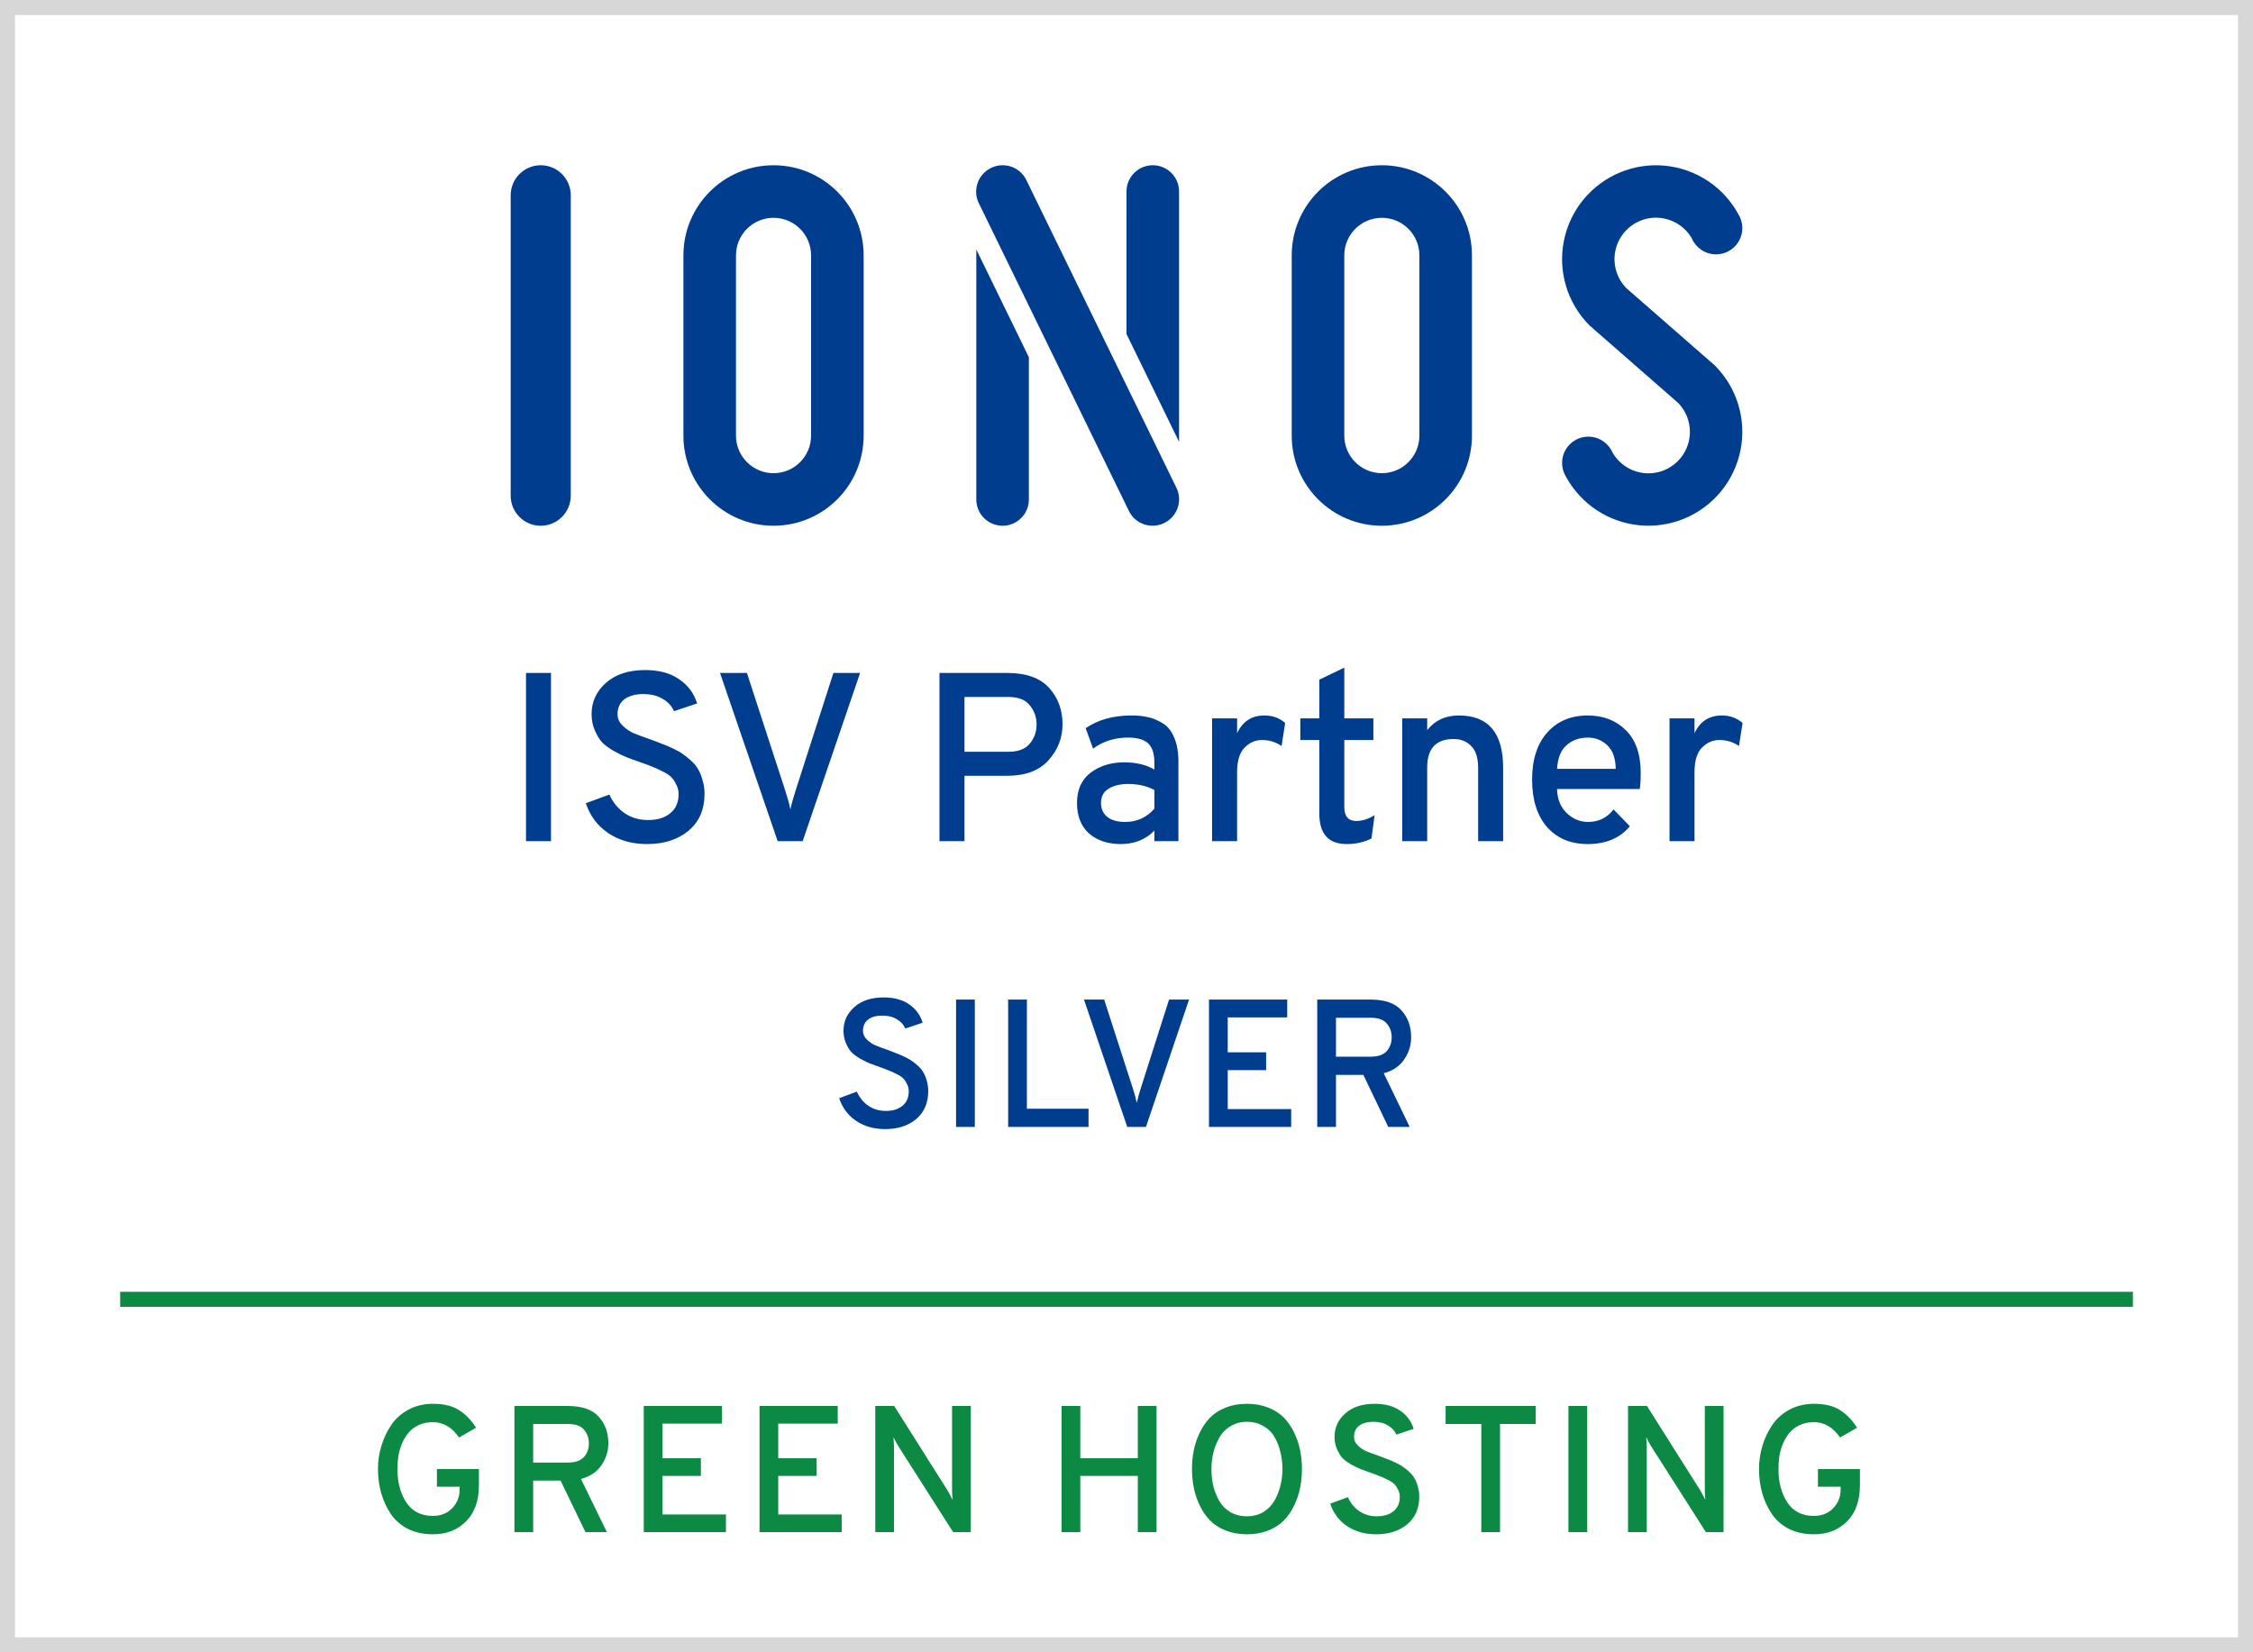
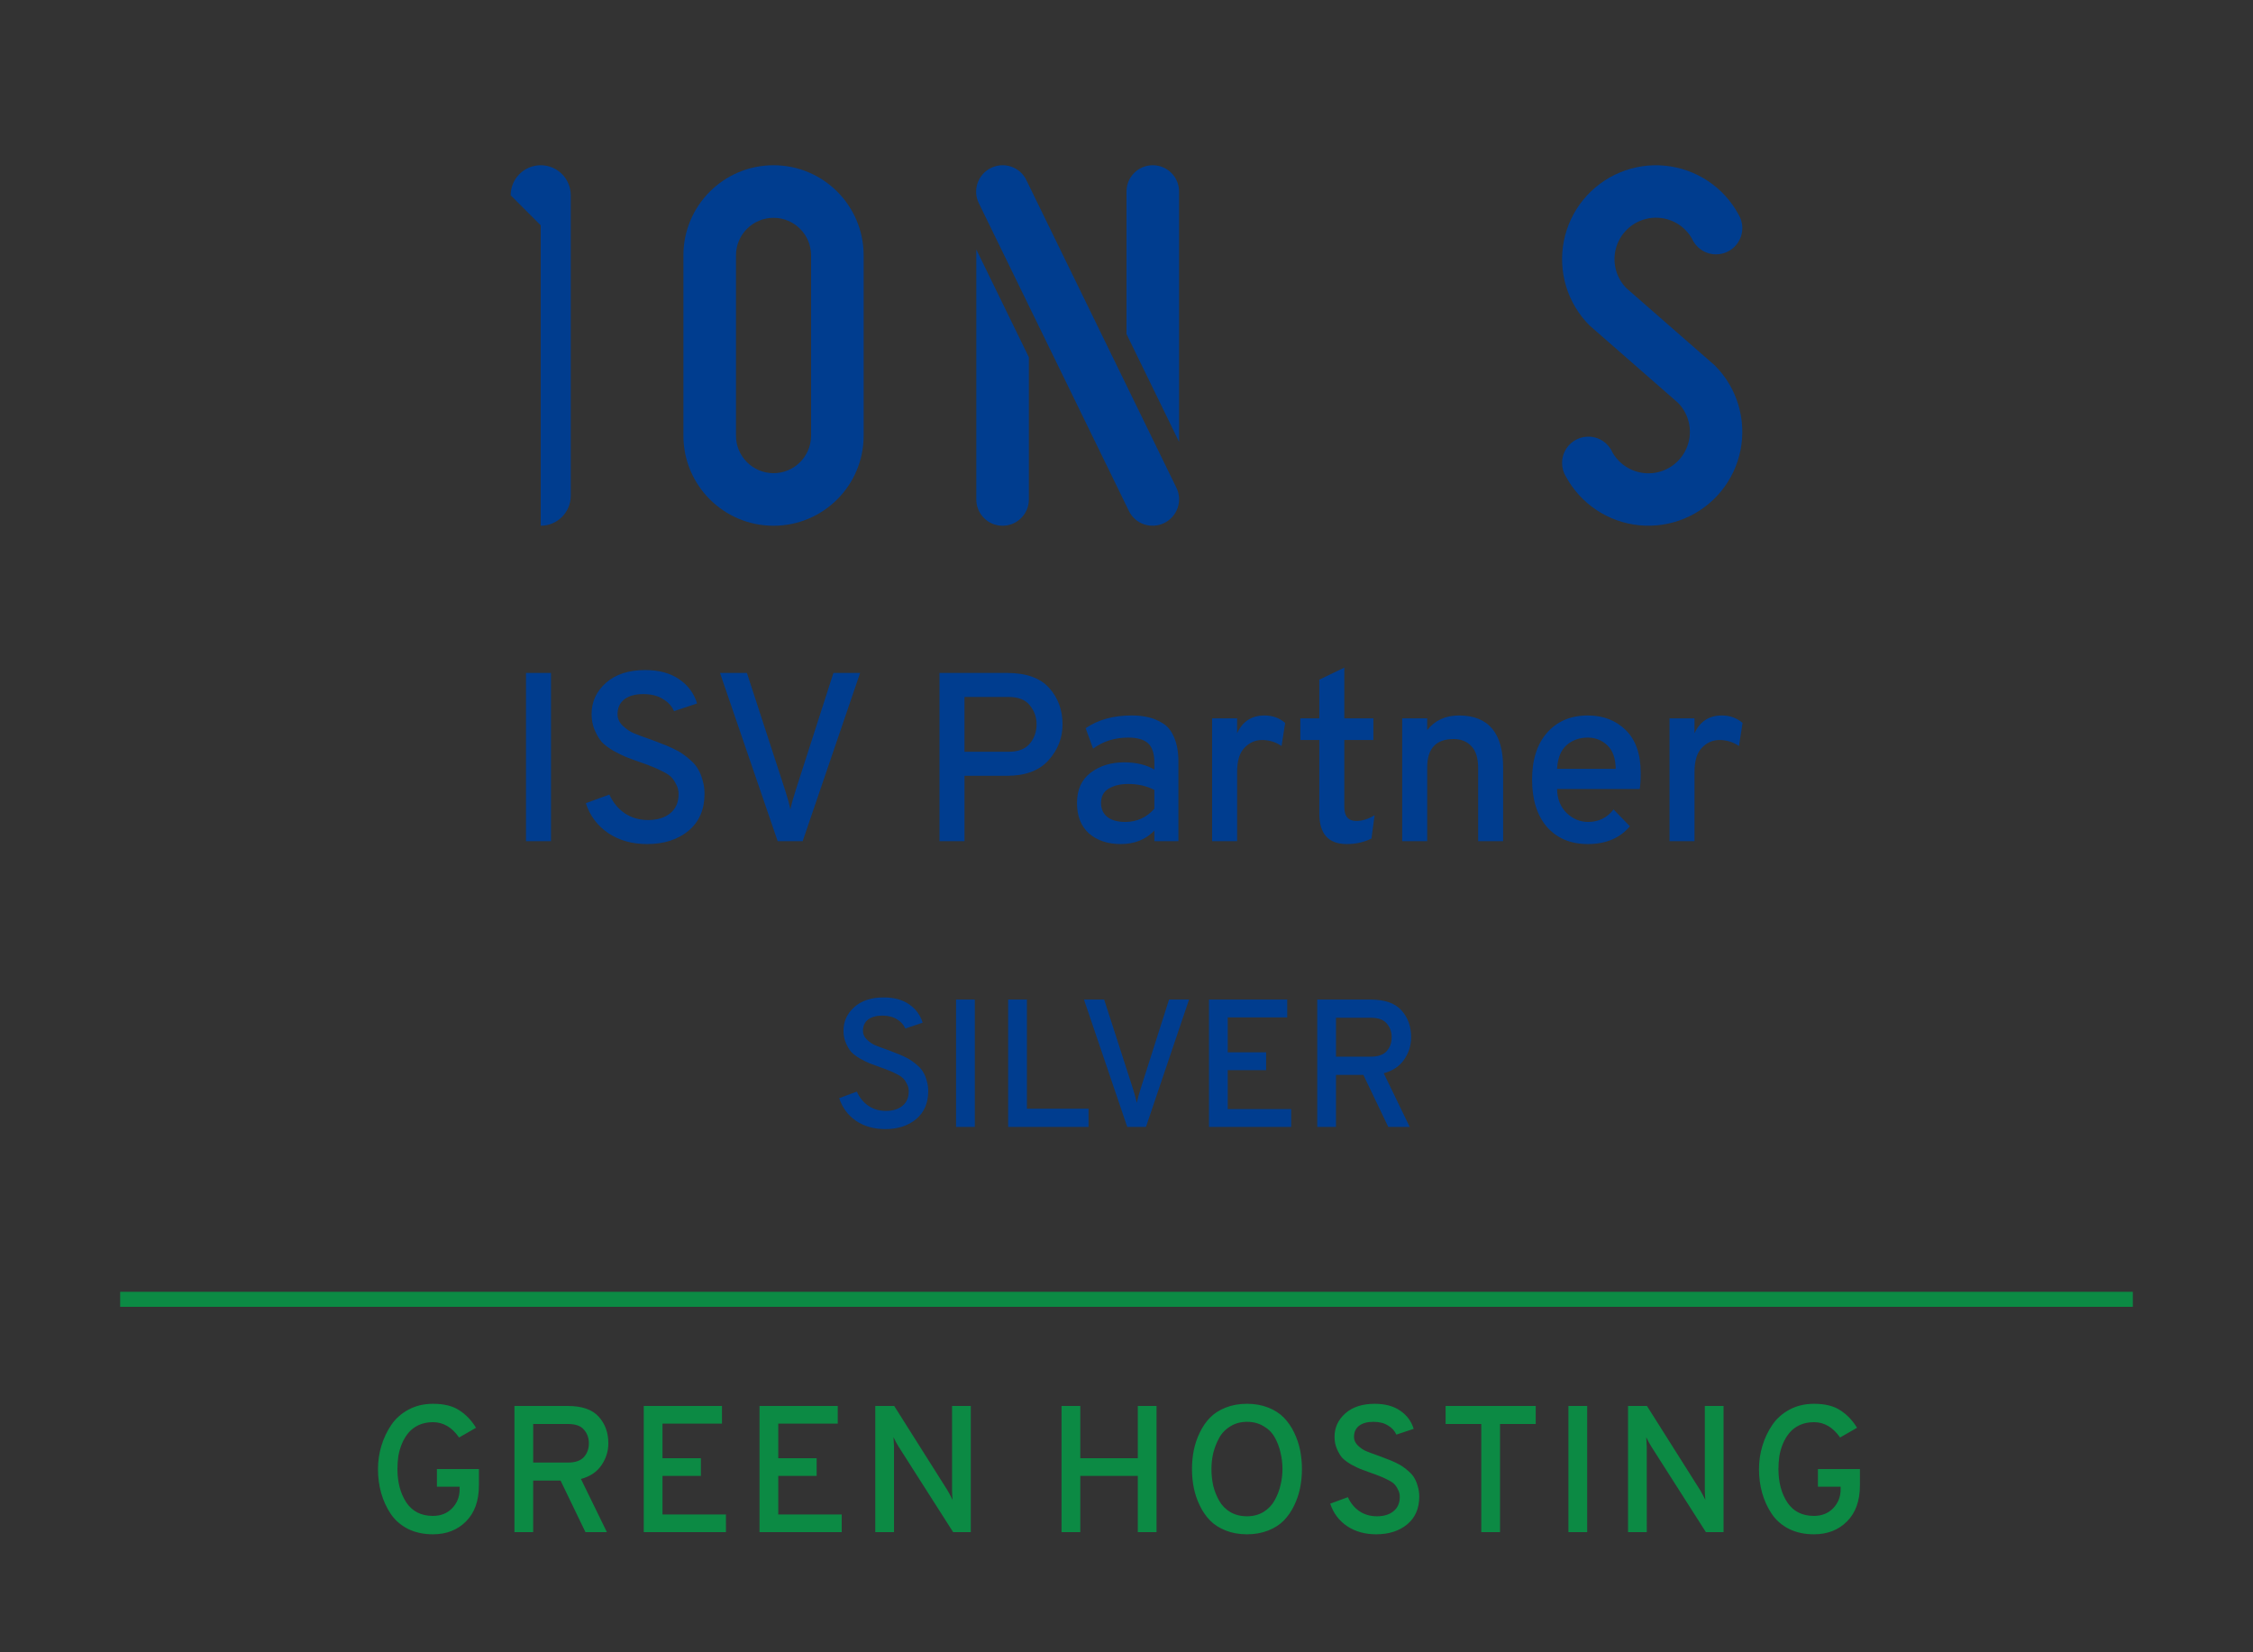
<svg xmlns="http://www.w3.org/2000/svg" fill="none" viewBox="0 0 150 110">
  <rect x="0" y="0" width="150" height="110" fill="#333333" stroke="none" />
-   <path fill="#fff" d="M149.5 109.5H.5V.5h149v109Z" />
-   <path fill="#D7D7D7" d="M1 1v108h148V1H1ZM0 0h150v110H0V0Z" />
-   <path fill="#003D8F" d="M34 13.001c0-1.105.895-2 2-2s2 .895 2 2v20c0 1.105-.895 2-2 2s-2-.895-2-2v-20Z" />
+   <path fill="#003D8F" d="M34 13.001c0-1.105.895-2 2-2s2 .895 2 2v20c0 1.105-.895 2-2 2v-20Z" />
  <path fill="#003D8F" fill-rule="evenodd" d="M51.5 11.001c-3.314 0-6 2.686-6 6v12c0 3.314 2.686 6 6 6s6-2.686 6-6v-12c0-3.314-2.686-6-6-6Zm0 3.5c-1.381 0-2.5 1.119-2.5 2.5v12c0 1.381 1.119 2.5 2.5 2.5s2.5-1.119 2.5-2.5v-12c0-1.381-1.119-2.5-2.5-2.5Z" clip-rule="evenodd" />
  <path fill="#003D8F" d="M65.165 13.522c-.423-.868-.058-1.916.815-2.342.874-.426 1.925-.068 2.348.799L78.326 32.478c.423.868.058 1.916-.816 2.342-.874.426-1.925.068-2.348-.799L65.165 13.522ZM65 16.608V33.251c0 .967.783 1.75 1.75 1.75s1.75-.783 1.75-1.75v-9.467L65 16.608ZM78.5 12.751v16.663l-3.5-7.176v-9.487c0-.967.783-1.75 1.75-1.75s1.75.783 1.75 1.75Z" />
-   <path fill="#003D8F" fill-rule="evenodd" d="M92 11.001c-3.314 0-6 2.686-6 6v12c0 3.314 2.686 6 6 6s6-2.686 6-6v-12c0-3.314-2.686-6-6-6Zm0 3.5c-1.381 0-2.5 1.119-2.5 2.5v12c0 1.381 1.119 2.5 2.5 2.5s2.5-1.119 2.5-2.5v-12c0-1.381-1.119-2.5-2.5-2.5Z" clip-rule="evenodd" />
  <path fill="#003D8F" d="M104.269 19.065c.298.984.835 1.878 1.562 2.605l5.869 5.131.001-.002c.321.321.558.716.69 1.15.132.434.154.894.066 1.34-.089.445-.286.862-.574 1.212-.288.351-.658.625-1.077.799-.419.174-.875.241-1.327.197-.451-.044-.885-.2-1.262-.452-.355-.237-.65-.554-.862-.924-.27-.619-.887-1.051-1.605-1.051-.966 0-1.75.783-1.75 1.75 0 .341.097.658.266.927.483.884 1.173 1.639 2.012 2.199.854.571 1.837.922 2.859 1.023 1.023.101 2.055-.052 3.005-.446.949-.393 1.787-1.015 2.439-1.809.652-.794 1.098-1.738 1.299-2.746.2-1.008.149-2.05-.149-3.034s-.835-1.878-1.562-2.605L108.3 19.201l-.001.002c-.321-.321-.558-.716-.69-1.15-.132-.434-.154-.894-.066-1.339.089-.445.286-.862.574-1.212.288-.351.658-.625 1.077-.799.419-.174.875-.241 1.327-.197.451.044.885.2 1.262.452.355.237.65.553.862.924.27.619.887 1.051 1.605 1.051.967 0 1.75-.783 1.75-1.75 0-.34-.097-.658-.265-.927-.484-.885-1.174-1.639-2.013-2.2-.854-.571-1.837-.922-2.859-1.023-1.023-.101-2.055.052-3.005.446-.949.393-1.787 1.015-2.439 1.809-.652.794-1.098 1.738-1.299 2.746-.2 1.008-.149 2.05.149 3.034ZM35.02 56v-11.2h1.664v11.2h-1.664ZM43.083 56.192c-.992 0-1.851-.24-2.576-.72-.725-.491-1.227-1.157-1.504-2l1.568-.576c.235.523.576.939 1.024 1.248.448.299.965.448 1.552.448.619 0 1.109-.149 1.472-.448.373-.299.56-.725.56-1.28 0-.235-.053-.448-.16-.64-.096-.203-.208-.368-.336-.496-.128-.128-.325-.256-.592-.384-.267-.139-.491-.24-.672-.304-.171-.075-.427-.171-.768-.288-.427-.149-.747-.267-.96-.352-.213-.085-.496-.224-.848-.416-.341-.203-.603-.4-.784-.592-.171-.203-.325-.464-.464-.784-.139-.32-.208-.677-.208-1.072 0-.821.32-1.515.96-2.08.64-.565 1.509-.848 2.608-.848.917 0 1.669.203 2.256.608.597.405.997.944 1.2 1.616l-1.536.512c-.149-.341-.4-.613-.752-.816-.341-.213-.773-.32-1.296-.32-.533 0-.955.117-1.264.352-.299.235-.448.565-.448.992 0 .288.117.544.352.768.235.224.48.389.736.496.256.107.645.251 1.168.432.32.117.555.208.704.272.16.053.389.149.688.288.299.139.528.267.688.384.16.107.347.256.56.448.213.192.373.389.48.592.117.192.213.432.288.72.085.277.128.576.128.896 0 1.045-.357 1.867-1.072 2.464-.715.587-1.632.88-2.752.88ZM51.776 56l-3.84-11.2h1.792l2.544 7.808c.16.491.277.917.352 1.28.075-.363.192-.789.352-1.28l2.512-7.808h1.776l-3.824 11.2h-1.664ZM62.549 56v-11.2h4.496c1.269 0 2.203.331 2.8.992.597.661.896 1.472.896 2.432 0 .896-.309 1.691-.928 2.384-.619.693-1.541 1.04-2.768 1.04h-2.832v4.352h-1.664Zm4.592-5.952c.64 0 1.109-.176 1.408-.528.309-.363.464-.795.464-1.296 0-.48-.149-.901-.448-1.264-.288-.373-.763-.56-1.424-.56h-2.928v3.648h2.928ZM76.856 56v-.704c-.576.597-1.323.896-2.24.896-.864 0-1.568-.235-2.112-.704-.533-.48-.8-1.157-.8-2.032 0-.885.304-1.557.912-2.016.608-.459 1.349-.688 2.224-.688.8 0 1.472.16 2.016.48v-.448c0-.608-.139-1.04-.416-1.296s-.72-.384-1.328-.384c-.896 0-1.675.245-2.336.736l-.496-1.36c.821-.565 1.84-.848 3.056-.848.405 0 .768.037 1.088.112.32.064.645.197.976.4.331.192.587.507.768.944.192.437.288.976.288 1.616v5.296h-1.6Zm-1.936-1.28c.768 0 1.413-.293 1.936-.88v-1.248c-.501-.267-1.083-.4-1.744-.4-.533 0-.971.107-1.312.32-.331.203-.496.517-.496.944 0 .395.139.704.416.928.277.224.677.336 1.2.336ZM80.7 56v-8.176h1.664v.992c.363-.789.971-1.184 1.824-1.184.533 0 .992.165 1.376.496l-.24 1.536c-.395-.267-.827-.4-1.296-.4-.448 0-.837.171-1.168.512-.331.331-.496.875-.496 1.632v4.592h-1.664ZM89.661 56.192c-1.216 0-1.824-.677-1.824-2.032v-4.896h-1.264v-1.44h1.264v-2.576l1.664-.8v3.376h1.936v1.44h-1.936v4.464c0 .619.267.928.8.928.395 0 .8-.128 1.216-.384l-.208 1.552c-.491.245-1.04.368-1.648.368ZM98.412 56v-4.88c0-.651-.149-1.131-.448-1.44-.299-.32-.693-.48-1.184-.48-1.173 0-1.76.629-1.76 1.888v4.912h-1.664v-8.176h1.664v.784c.512-.651 1.216-.976 2.112-.976 1.963 0 2.944 1.163 2.944 3.488v4.88h-1.664ZM105.715 56.192c-1.142 0-2.048-.379-2.72-1.136-.662-.768-.992-1.819-.992-3.152 0-1.333.336-2.379 1.008-3.136.672-.757 1.573-1.136 2.704-1.136 1.024 0 1.866.325 2.528.976.661.651.992 1.6.992 2.848 0 .459-.022.816-.064 1.072h-5.504c.01.651.218 1.179.624 1.584.416.405.896.608 1.44.608.704 0 1.269-.277 1.696-.832l1.088 1.12c-.662.789-1.595 1.184-2.8 1.184Zm-2.048-5.008h3.904c-.011-.704-.198-1.227-.56-1.568-.363-.341-.795-.512-1.296-.512-.566 0-1.04.171-1.424.512-.374.331-.582.853-.624 1.568ZM111.153 56v-8.176h1.664v.992c.362-.789.97-1.184 1.824-1.184.533 0 .992.165 1.376.496l-.24 1.536c-.395-.267-.827-.4-1.296-.4-.448 0-.838.171-1.168.512-.331.331-.496.875-.496 1.632v4.592h-1.664ZM58.931 75.168c-.744 0-1.388-.182-1.932-.545-.544-.371-.92-.876-1.128-1.514l1.176-.436c.176.396.432.711.768.945.336.226.724.339 1.164.339.464 0 .832-.113 1.104-.339.28-.226.42-.549.42-.969 0-.178-.04-.339-.12-.484-.072-.153-.156-.279-.252-.375-.096-.097-.244-.194-.444-.291-.2-.105-.368-.182-.504-.23-.128-.057-.32-.129-.576-.218-.32-.113-.56-.202-.72-.266-.16-.065-.372-.17-.636-.315-.256-.153-.452-.303-.588-.448-.128-.153-.244-.351-.348-.593-.104-.242-.156-.513-.156-.811 0-.622.24-1.146.72-1.574.48-.428 1.132-.642 1.956-.642.688 0 1.252.153 1.692.46.448.307.748.715.9 1.223l-1.152.388c-.112-.258-.3-.464-.564-.618-.256-.162-.58-.242-.972-.242-.4 0-.716.089-.948.266-.224.178-.336.428-.336.751 0 .218.088.412.264.581.176.17.36.295.552.376.192.081.484.19.876.327.24.089.416.158.528.206.12.04.292.113.516.218.224.105.396.202.516.291.12.081.26.194.42.339.16.145.28.295.36.448.088.145.16.327.216.545.064.21.096.436.096.678 0 .791-.268 1.413-.804 1.865-.536.444-1.224.666-2.064.666ZM63.653 75.022v-8.477h1.248v8.477h-1.248ZM67.121 75.022v-8.477h1.248v7.266h4.104v1.211h-5.352ZM75.049 75.022l-2.88-8.477h1.344l1.908 5.91c.12.371.208.694.264.969.056-.275.144-.598.264-.969l1.884-5.91h1.332l-2.868 8.477h-1.248ZM80.492 75.022v-8.477h5.208v1.187h-3.96v2.325h2.556v1.187h-2.556v2.592h4.224v1.187h-5.472ZM87.699 75.022v-8.477h3.54c.952 0 1.64.238 2.064.715.432.476.648 1.074.648 1.792 0 .541-.156 1.037-.468 1.49-.304.444-.756.747-1.356.908l1.728 3.572h-1.428l-1.656-3.463h-1.824v3.463h-1.248Zm1.248-4.675h2.316c.48 0 .832-.121 1.056-.363.224-.25.336-.561.336-.932 0-.355-.108-.658-.324-.908-.208-.258-.564-.388-1.068-.388h-2.316v2.592Z" />
  <path fill="#0C8A44" d="M28.825 102.144c-.624 0-1.18-.12-1.668-.36-.48-.248-.86-.58-1.14-.996-.28-.416-.492-.876-.636-1.38-.144-.504-.216-1.04-.216-1.608 0-.528.076-1.044.228-1.548.152-.504.372-.968.66-1.392.288-.424.672-.764 1.152-1.02.48-.256 1.02-.384 1.62-.384.736 0 1.32.144 1.752.432.44.28.812.668 1.116 1.164l-1.128.648c-.472-.68-1.052-1.02-1.74-1.02-.352 0-.668.064-.948.192-.272.128-.496.296-.672.504-.176.208-.324.452-.444.732-.112.272-.192.548-.24.828-.04.28-.06.568-.06.864 0 .88.196 1.62.588 2.22.4.6.992.9 1.776.9.52 0 .944-.168 1.272-.504.336-.344.504-.768.504-1.272v-.168h-1.512v-1.176h2.796v1.092c0 1.024-.288 1.824-.864 2.4-.568.568-1.3.852-2.196.852ZM34.25 102v-8.4h3.54c.952 0 1.64.236 2.064.708.432.472.648 1.064.648 1.776 0 .536-.156 1.028-.468 1.476-.304.44-.756.74-1.356.9L40.406 102h-1.428l-1.656-3.432h-1.824V102h-1.248Zm1.248-4.632h2.316c.48 0 .832-.12 1.056-.36.224-.248.336-.556.336-.924 0-.352-.108-.652-.324-.9-.208-.256-.564-.384-1.068-.384h-2.316v2.568ZM42.86 102v-8.4h5.208v1.176h-3.96v2.304h2.556v1.176h-2.556v2.568h4.224V102h-5.472ZM50.567 102v-8.4h5.208v1.176h-3.96v2.304h2.556v1.176h-2.556v2.568h4.224V102h-5.472ZM64.634 102h-1.176l-3.636-5.7c-.112-.176-.224-.384-.336-.624.024.384.036.592.036.624V102h-1.248v-8.4h1.26l3.54 5.604c.088.144.204.36.348.648-.024-.24-.036-.452-.036-.636v-5.616h1.248V102ZM75.752 102v-3.744h-3.828V102h-1.248v-8.4h1.248v3.48h3.828v-3.48H77V102h-1.248ZM84.436 101.892c-.424.168-.896.252-1.416.252-.52 0-.992-.084-1.416-.252-.424-.168-.772-.392-1.044-.672s-.5-.612-.684-.996c-.184-.384-.316-.776-.396-1.176-.08-.4-.12-.816-.12-1.248 0-.432.04-.848.12-1.248.08-.4.212-.792.396-1.176.184-.384.412-.716.684-.996.272-.28.62-.504 1.044-.672.424-.168.896-.252 1.416-.252.52 0 .992.084 1.416.252.424.168.772.392 1.044.672s.5.612.684.996c.184.384.316.776.396 1.176.08.4.12.816.12 1.248 0 .432-.04.848-.12 1.248-.08.4-.212.792-.396 1.176-.184.384-.412.716-.684.996-.272.28-.62.504-1.044.672Zm-2.52-1.224c.32.184.688.276 1.104.276.416 0 .784-.096 1.104-.288.32-.2.568-.46.744-.78.176-.32.304-.652.384-.996.088-.352.132-.712.132-1.08 0-.384-.044-.752-.132-1.104-.08-.36-.208-.696-.384-1.008-.176-.312-.424-.56-.744-.744-.32-.192-.688-.288-1.104-.288-.416 0-.784.1-1.104.3-.32.192-.568.448-.744.768-.176.32-.308.656-.396 1.008-.08.344-.12.7-.12 1.068 0 .384.04.756.12 1.116.088.352.22.684.396.996.176.312.424.564.744.756ZM91.623 102.144c-.744 0-1.388-.18-1.932-.54-.544-.368-.92-.868-1.128-1.5l1.176-.432c.176.392.432.704.768.936.336.224.724.336 1.164.336.464 0 .832-.112 1.104-.336.28-.224.42-.544.42-.96 0-.176-.04-.336-.12-.48-.072-.152-.156-.276-.252-.372-.096-.096-.244-.192-.444-.288-.2-.104-.368-.18-.504-.228-.128-.056-.32-.128-.576-.216-.32-.112-.56-.2-.72-.264-.16-.064-.372-.168-.636-.312-.256-.152-.452-.3-.588-.444-.128-.152-.244-.348-.348-.588-.104-.24-.156-.508-.156-.804 0-.616.24-1.136.72-1.56.48-.424 1.132-.636 1.956-.636.688 0 1.252.152 1.692.456.448.304.748.708.9 1.212l-1.152.384c-.112-.256-.3-.46-.564-.612-.256-.16-.58-.24-.972-.24-.4 0-.716.088-.948.264-.224.176-.336.424-.336.744 0 .216.088.408.264.576.176.168.36.292.552.372.192.08.484.188.876.324.24.088.416.156.528.204.12.04.292.112.516.216.224.104.396.2.516.288.12.08.26.192.42.336.16.144.28.292.36.444.088.144.16.324.216.54.064.208.096.432.096.672 0 .784-.268 1.4-.804 1.848-.536.44-1.224.66-2.064.66ZM99.869 94.8V102h-1.248v-7.2h-2.376v-1.2h6v1.2h-2.376ZM104.423 102v-8.4h1.248V102h-1.248ZM114.751 102h-1.176l-3.636-5.7c-.112-.176-.224-.384-.336-.624.024.384.036.592.036.624V102h-1.248v-8.4h1.26l3.54 5.604c.088.144.204.36.348.648-.024-.24-.036-.452-.036-.636v-5.616h1.248V102ZM120.77 102.144c-.624 0-1.18-.12-1.668-.36-.48-.248-.86-.58-1.14-.996-.28-.416-.492-.876-.636-1.38-.144-.504-.216-1.04-.216-1.608 0-.528.076-1.044.228-1.548.152-.504.372-.968.66-1.392.288-.424.672-.764 1.152-1.02.48-.256 1.02-.384 1.62-.384.736 0 1.32.144 1.752.432.44.28.812.668 1.116 1.164l-1.128.648c-.472-.68-1.052-1.02-1.74-1.02-.352 0-.668.064-.948.192-.272.128-.496.296-.672.504-.176.208-.324.452-.444.732-.112.272-.192.548-.24.828-.04.28-.06.568-.06.864 0 .88.196 1.62.588 2.22.4.6.992.9 1.776.9.52 0 .944-.168 1.272-.504.336-.344.504-.768.504-1.272v-.168h-1.512v-1.176h2.796v1.092c0 1.024-.288 1.824-.864 2.4-.568.568-1.3.852-2.196.852ZM8 86h134v1H8z" />
</svg>